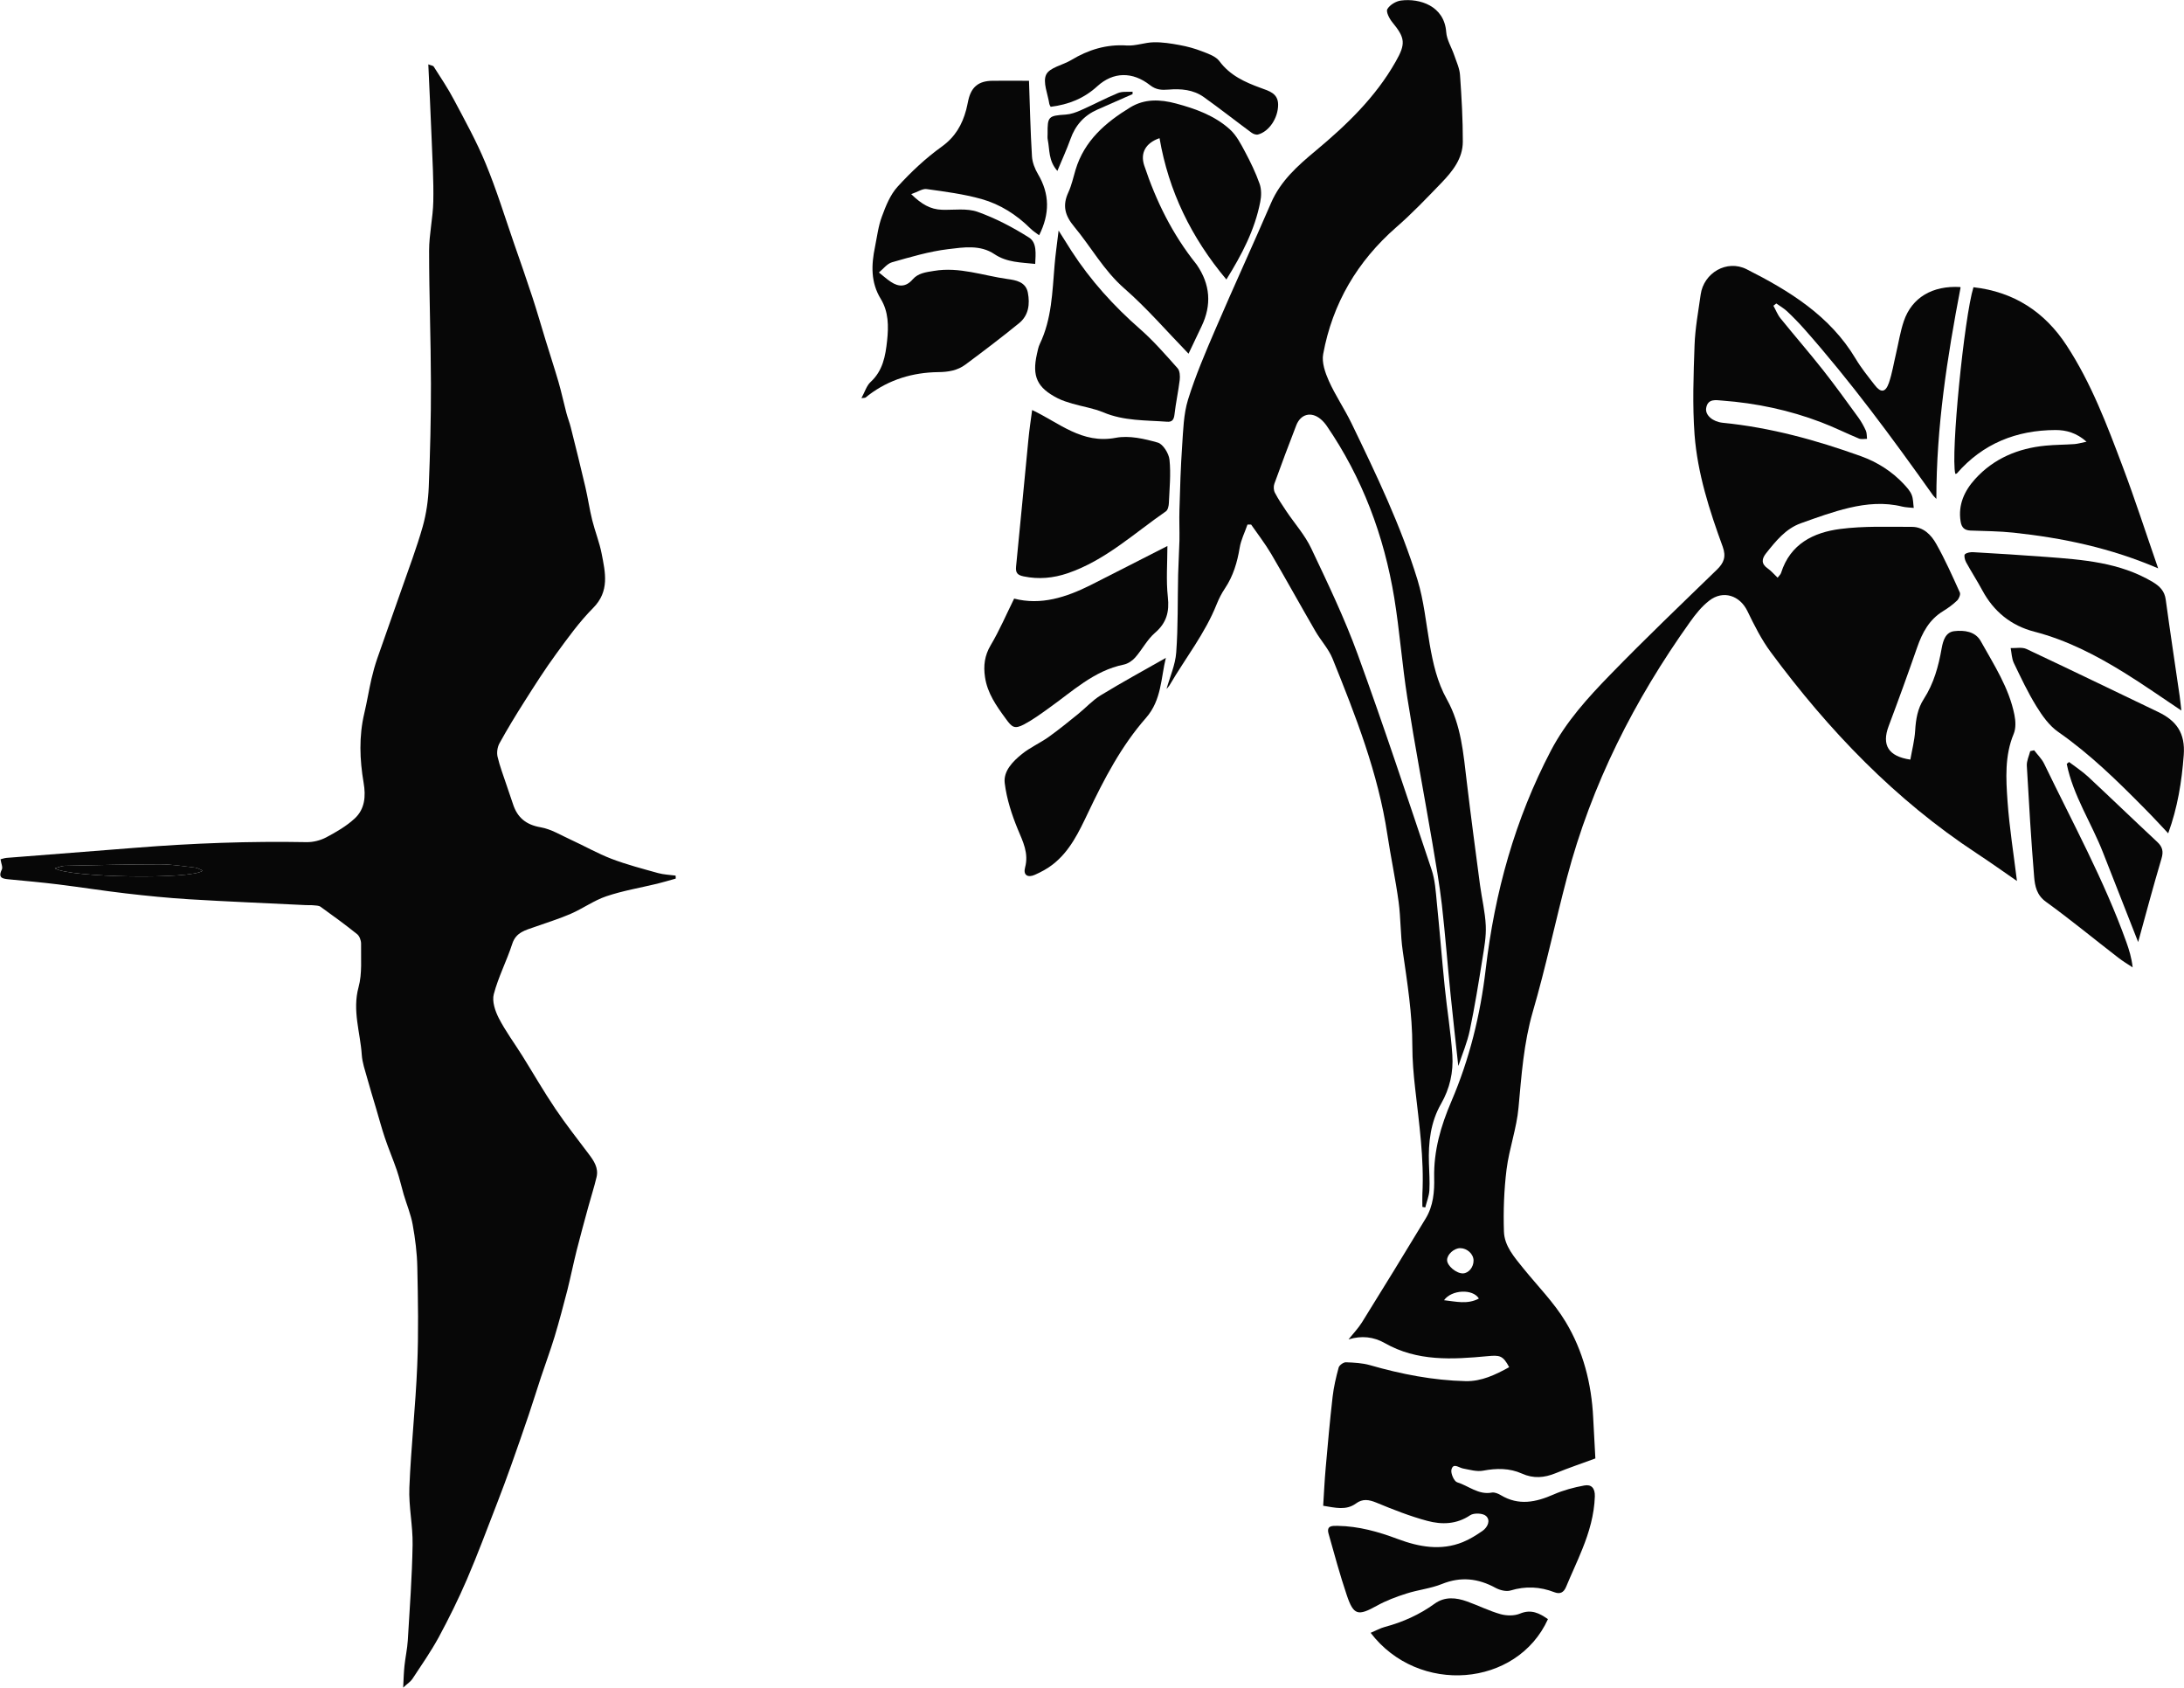
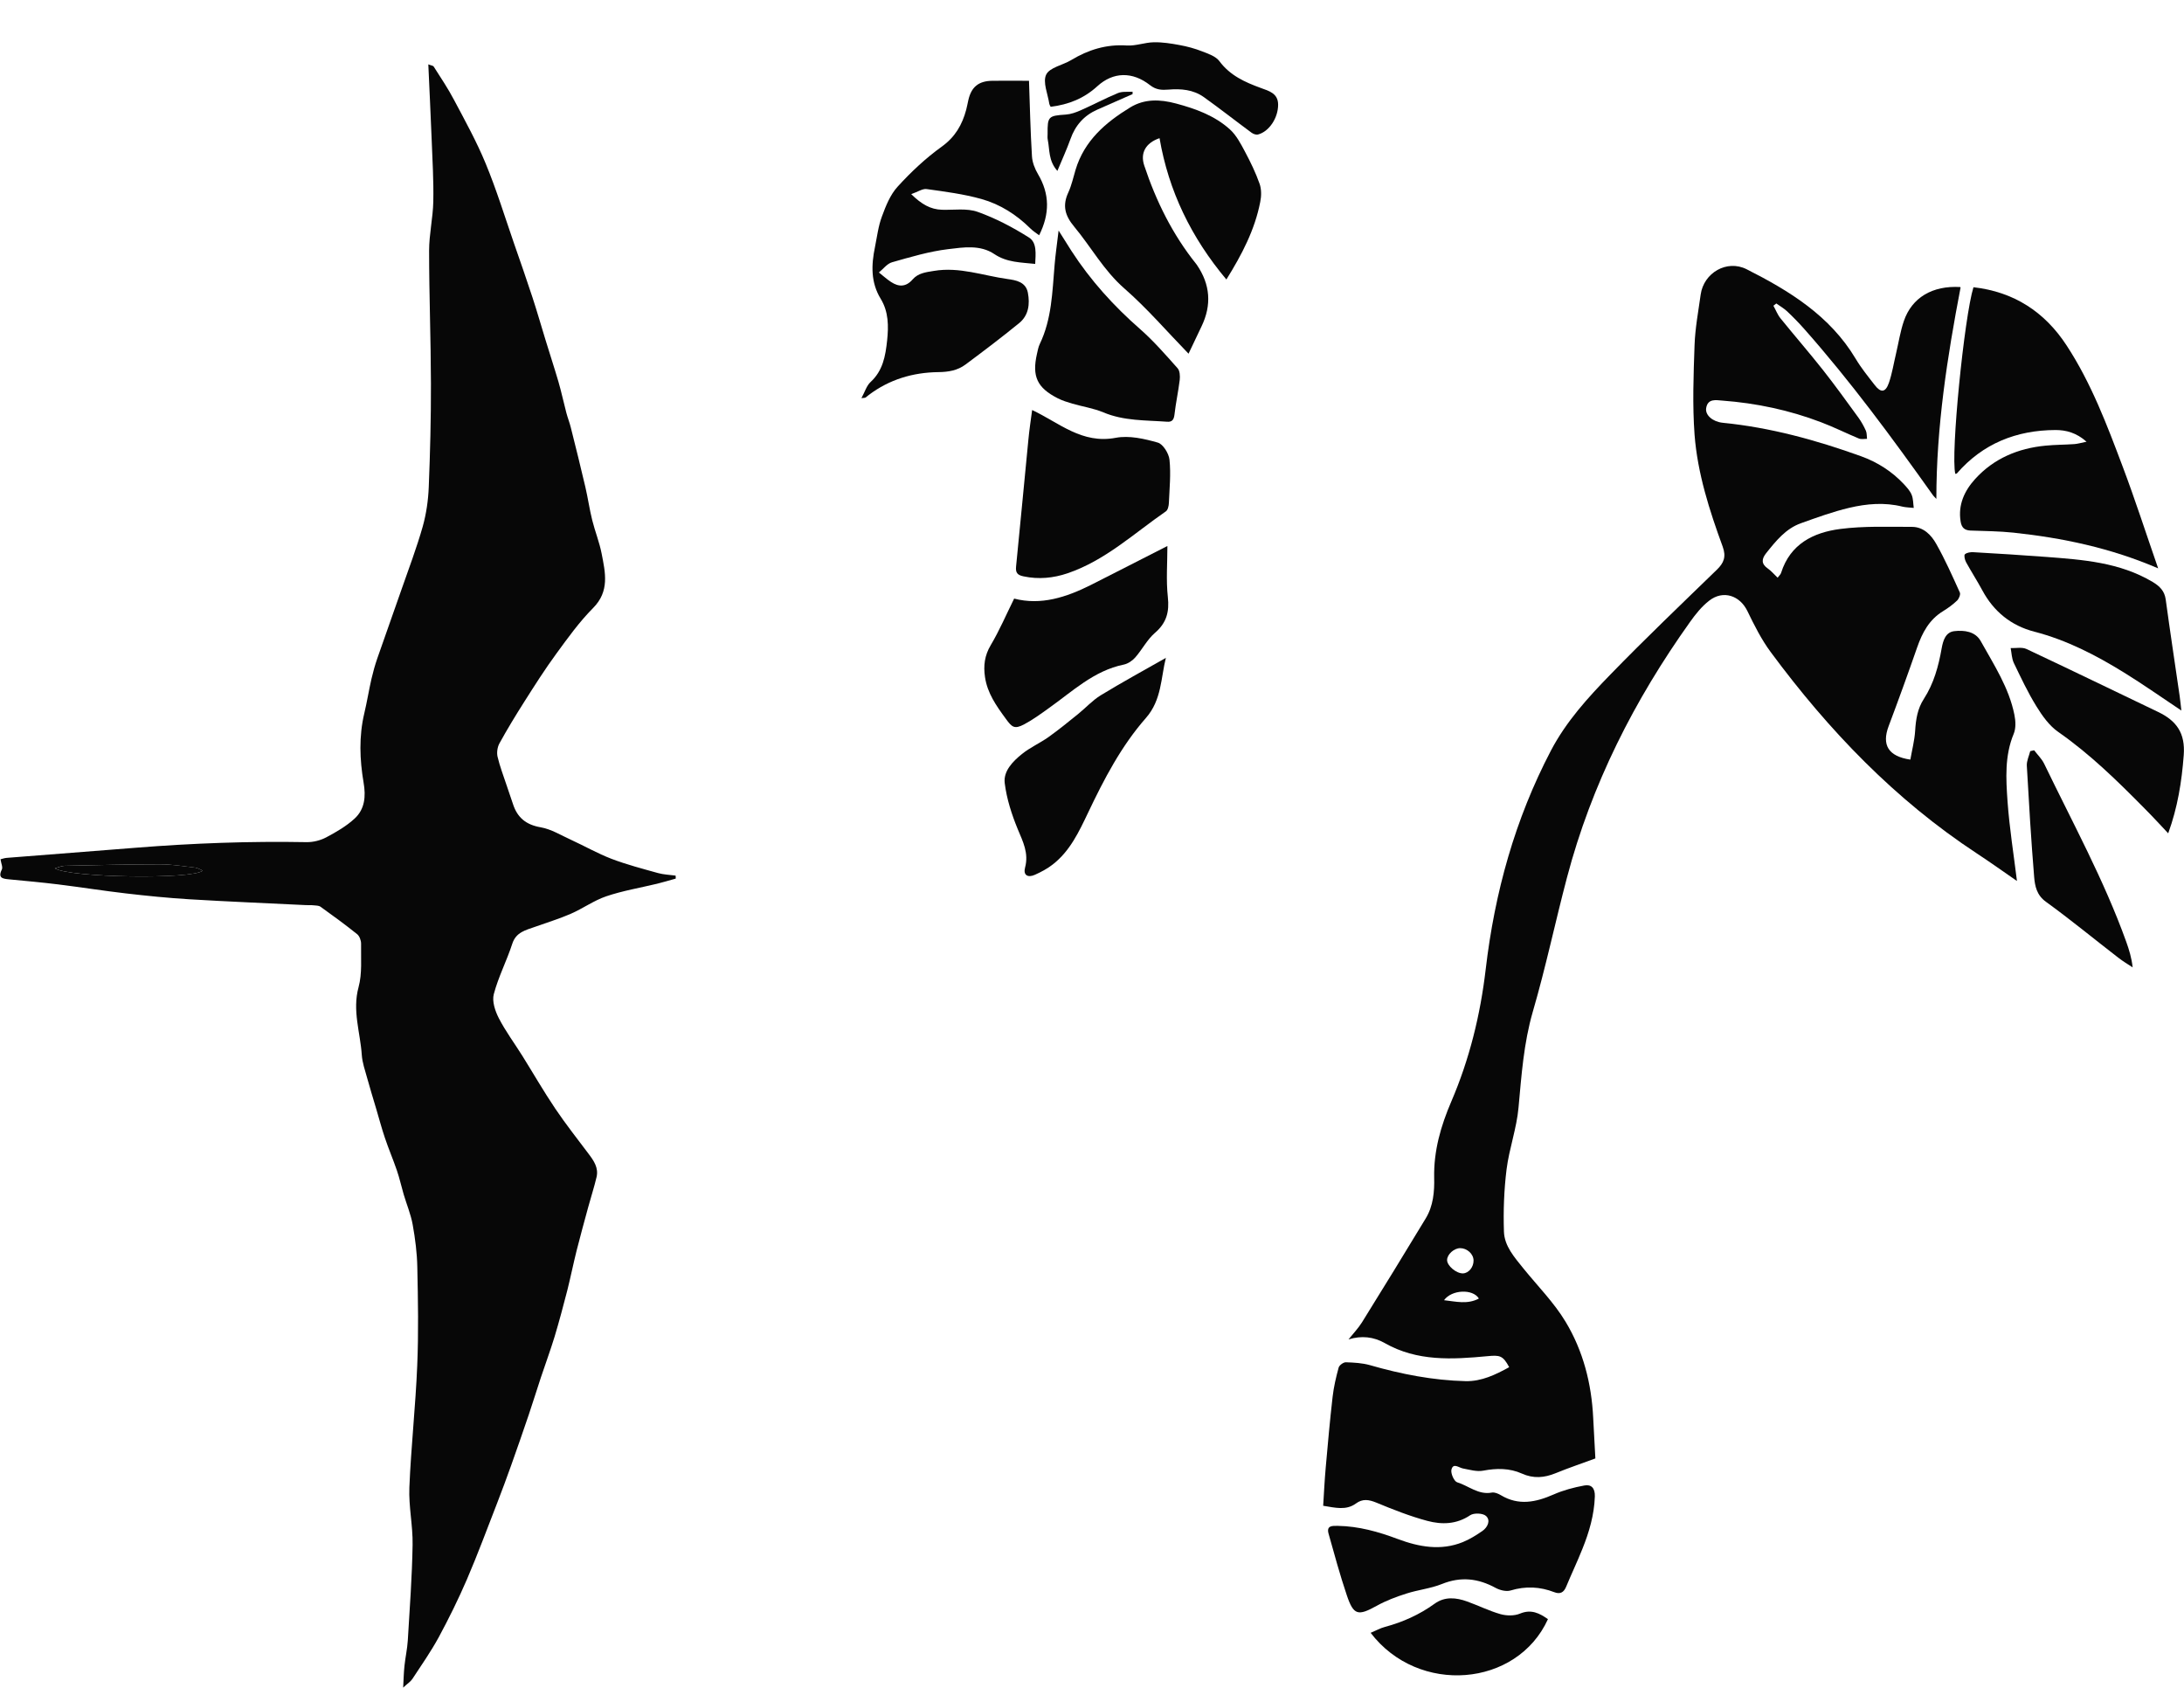
<svg xmlns="http://www.w3.org/2000/svg" viewBox="0 0 250.11 193.25" id="Layer_2">
  <defs>
    <style>.cls-1{fill:#070707;}.cls-1,.cls-2{stroke-width:0px;}.cls-2{fill:#070707;}</style>
  </defs>
  <g id="Layer_1-2">
    <path d="M77.33,100.62c-.69.19-1.38.4-2.07.57-1.95.47-3.94.8-5.83,1.44-1.42.48-2.69,1.41-4.08,2.01-1.33.58-2.73,1-4.09,1.49-1.06.38-2.17.6-2.6,1.95-.63,1.94-1.59,3.78-2.11,5.75-.22.82.15,1.93.57,2.75.77,1.5,1.8,2.88,2.7,4.32,1.26,2.02,2.45,4.09,3.78,6.06,1.2,1.78,2.53,3.46,3.82,5.18.59.78,1.14,1.59.9,2.63-.27,1.15-.64,2.28-.95,3.42-.45,1.66-.91,3.31-1.33,4.98-.38,1.52-.69,3.05-1.07,4.57-.46,1.78-.93,3.56-1.46,5.32-.48,1.57-1.05,3.11-1.57,4.67-.47,1.42-.91,2.85-1.39,4.27-.66,1.94-1.33,3.88-2.02,5.81-.51,1.43-1.04,2.86-1.59,4.28-1.14,2.93-2.23,5.88-3.47,8.76-.97,2.25-2.06,4.46-3.22,6.61-.9,1.65-1.98,3.2-3.02,4.78-.21.32-.57.54-1.06,1,.05-.97.07-1.74.15-2.5.1-.97.32-1.93.38-2.9.22-3.65.49-7.3.55-10.95.04-2.19-.46-4.38-.37-6.56.19-4.66.71-9.3.9-13.96.16-3.75.09-7.51.01-11.26-.03-1.63-.24-3.27-.53-4.88-.21-1.18-.69-2.31-1.03-3.46-.27-.92-.47-1.85-.78-2.75-.43-1.26-.96-2.49-1.38-3.75-.37-1.09-.66-2.21-.99-3.31-.35-1.18-.71-2.35-1.04-3.54-.24-.87-.55-1.74-.61-2.63-.17-2.57-1.1-5.07-.37-7.75.43-1.57.26-3.32.29-4.99,0-.37-.18-.87-.46-1.09-1.36-1.09-2.76-2.11-4.18-3.13-.21-.15-.54-.14-.83-.17-.28-.03-.57,0-.85-.02-4.46-.22-8.93-.4-13.38-.67-2.42-.15-4.83-.39-7.23-.67-2.59-.3-5.17-.71-7.75-1.03-1.87-.23-3.75-.4-5.63-.58-.7-.07-1.32-.13-.83-1.13.13-.26-.08-.68-.15-1.17.21-.05.45-.14.71-.16,4.93-.39,9.86-.77,14.79-1.16,6.51-.52,13.03-.76,19.57-.64.74.01,1.57-.2,2.23-.55,1.15-.61,2.31-1.28,3.26-2.16,1.16-1.07,1.29-2.54,1.02-4.09-.45-2.65-.55-5.31.08-7.96.31-1.3.52-2.63.82-3.94.18-.78.4-1.56.66-2.32.92-2.65,1.87-5.29,2.79-7.94.83-2.38,1.73-4.75,2.42-7.18.41-1.46.63-3.01.69-4.52.16-3.94.26-7.89.25-11.83-.01-5.08-.21-10.16-.21-15.24,0-1.87.44-3.74.48-5.62.05-2.39-.1-4.79-.19-7.18-.11-2.8-.25-5.59-.38-8.53.32.13.55.14.62.26.8,1.26,1.64,2.5,2.33,3.82,1.27,2.39,2.59,4.78,3.62,7.28,1.23,2.97,2.18,6.06,3.23,9.1.72,2.07,1.45,4.15,2.13,6.23.53,1.61.99,3.24,1.49,4.86.49,1.61,1.02,3.21,1.49,4.82.34,1.17.59,2.37.9,3.54.15.57.37,1.11.51,1.68.57,2.27,1.14,4.55,1.67,6.83.29,1.25.47,2.53.78,3.77.32,1.29.83,2.54,1.08,3.84.42,2.16.93,4.3-.98,6.22-1.58,1.59-2.91,3.45-4.24,5.27-1.29,1.76-2.46,3.61-3.63,5.45-.99,1.56-1.96,3.15-2.85,4.77-.24.43-.33,1.06-.22,1.54.26,1.11.68,2.19,1.04,3.28.23.71.49,1.41.72,2.12.5,1.56,1.49,2.39,3.18,2.68,1.21.21,2.34.92,3.49,1.44,1.55.71,3.03,1.56,4.62,2.17,1.73.66,3.54,1.13,5.33,1.63.65.18,1.34.2,2.01.29,0,.11.01.22.02.33ZM6.28,99.43c1.68,1.08,15.83,1.29,16.94.26-.32-.13-.58-.31-.85-.34-1.34-.15-2.68-.38-4.01-.38-3.65,0-7.3.09-10.95.17-.33,0-.66.16-1.13.29Z" class="cls-2" />
    <path d="M6.28,99.43c.47-.13.8-.28,1.13-.29,3.65-.08,7.3-.17,10.95-.17,1.34,0,2.68.22,4.01.38.27.03.53.21.85.34-1.11,1.03-15.26.82-16.94-.26Z" class="cls-2" />
    <path d="M224.52,32.94c-1.53,7.98-2.77,15.95-2.77,24.19-.19-.21-.34-.34-.45-.51-4.63-6.51-9.36-12.94-14.66-18.93-.62-.7-1.28-1.38-1.97-2.03-.37-.35-.83-.61-1.25-.91-.11.09-.22.17-.33.26.27.48.47,1.02.81,1.44,1.6,1.98,3.28,3.91,4.86,5.91,1.41,1.79,2.74,3.64,4.08,5.48.33.46.61.97.84,1.48.12.27.09.62.13.93-.32,0-.67.08-.94-.04-1.45-.6-2.86-1.31-4.32-1.86-3.64-1.39-7.43-2.19-11.32-2.48-.7-.05-1.65-.27-1.84.85-.14.81.74,1.57,1.89,1.69,5.46.54,10.7,1.98,15.84,3.83,1.88.68,3.55,1.74,4.92,3.21.34.37.7.76.88,1.21.19.46.17,1,.24,1.5-.44-.05-.89-.05-1.31-.15-2.04-.51-4.09-.33-6.08.14-1.87.44-3.7,1.11-5.52,1.76-1.75.62-2.87,2.03-3.99,3.43-.52.65-.59,1.22.19,1.76.4.28.72.67,1.12,1.05.18-.24.35-.38.4-.56,1.05-3.31,3.7-4.62,6.77-5.02,2.71-.35,5.47-.24,8.22-.24,1.3,0,2.2.92,2.77,1.94,1.02,1.8,1.86,3.7,2.71,5.58.1.22-.11.72-.32.92-.48.46-1.03.86-1.6,1.21-1.59.97-2.38,2.46-2.97,4.15-1.05,3.02-2.14,6.03-3.27,9.03-.8,2.14-.04,3.45,2.49,3.82.19-1.09.48-2.19.55-3.3.08-1.3.27-2.53.99-3.64,1.15-1.78,1.69-3.76,2.05-5.82.16-.88.45-1.84,1.45-1.95,1.13-.13,2.4.03,3.02,1.14,1.51,2.71,3.24,5.34,3.86,8.45.14.69.18,1.53-.08,2.16-1.05,2.52-.89,5.15-.71,7.74.22,3.06.71,6.1,1.08,9.12-1.44-.99-3-2.11-4.6-3.16-9.36-6.15-16.97-14.09-23.59-23.04-1.07-1.44-1.89-3.08-2.68-4.71-.86-1.78-2.77-2.43-4.36-1.2-.86.66-1.58,1.56-2.21,2.45-6.38,8.94-11.28,18.6-14.09,29.26-1.35,5.11-2.43,10.28-3.91,15.35-1.05,3.62-1.3,7.29-1.64,10.99-.21,2.38-1.07,4.7-1.37,7.08-.29,2.35-.38,4.75-.3,7.12.05,1.66,1.2,2.94,2.21,4.2,1.64,2.03,3.52,3.92,4.85,6.13,2.01,3.33,2.97,7.07,3.16,10.99.08,1.6.17,3.21.25,4.66-1.63.6-3.11,1.1-4.55,1.69-1.3.53-2.54.64-3.87.04-1.41-.63-2.9-.62-4.43-.33-.73.14-1.55-.11-2.31-.25-.48-.09-1.11-.68-1.32.12-.11.43.3,1.35.65,1.46,1.31.4,2.44,1.47,3.97,1.18.32-.06.74.12,1.04.3,2.04,1.22,4,.81,6.03-.08,1.11-.49,2.32-.81,3.51-1.03.82-.16,1.25.3,1.22,1.25-.07,2.11-.65,4.09-1.43,6.02-.58,1.46-1.26,2.88-1.86,4.33-.27.65-.69.87-1.34.62-1.65-.64-3.3-.72-5.02-.2-.5.15-1.21-.03-1.7-.29-2.01-1.1-3.99-1.33-6.17-.45-1.29.52-2.72.66-4.05,1.09-1.17.37-2.34.81-3.4,1.4-2.15,1.19-2.66,1.11-3.44-1.22-.78-2.31-1.42-4.67-2.08-7.02-.27-.95.41-.92,1.05-.91,2.4.04,4.64.67,6.88,1.51,2.41.9,4.92,1.37,7.44.35.79-.32,1.54-.79,2.25-1.28.6-.42.96-1.21.41-1.71-.35-.33-1.39-.37-1.81-.09-1.57,1.06-3.26,1.09-4.91.65-1.99-.53-3.93-1.3-5.84-2.09-.86-.35-1.57-.47-2.34.1-1.13.82-2.36.48-3.75.26.09-1.45.16-2.91.29-4.37.24-2.71.48-5.41.79-8.11.13-1.13.39-2.24.69-3.34.07-.27.55-.62.83-.61.92.03,1.88.08,2.76.33,3.58,1.03,7.22,1.74,10.95,1.83,1.83.04,3.43-.74,4.99-1.6-.72-1.36-1.1-1.39-2.49-1.26-4.02.38-8.04.62-11.76-1.5-1.27-.72-2.65-.88-4.15-.42.52-.65,1.1-1.25,1.54-1.95,2.46-3.95,4.89-7.92,7.3-11.9.87-1.43,1.01-3.07.97-4.67-.06-3.09.76-5.92,1.97-8.74,2.07-4.82,3.32-9.9,3.93-15.11,1.03-8.8,3.35-17.18,7.47-25.05,1.74-3.32,4.23-6.06,6.8-8.7,3.97-4.09,8.1-8.03,12.2-12.01.81-.78,1.09-1.49.67-2.65-1.52-4.15-2.88-8.39-3.22-12.81-.25-3.4-.12-6.85,0-10.27.07-1.93.43-3.86.7-5.78.35-2.49,3-4.04,5.26-2.9,4.91,2.48,9.55,5.33,12.49,10.25.63,1.06,1.42,2.03,2.18,3.01.7.91,1.23.87,1.62-.23.38-1.1.56-2.27.83-3.4.29-1.24.48-2.5.89-3.7.92-2.69,3.28-4.08,6.47-3.89ZM168.75,144.34c0-.75-.74-1.42-1.53-1.42-.7,0-1.49.71-1.5,1.35-.02.66,1.07,1.57,1.83,1.54.65-.03,1.21-.72,1.2-1.48ZM169.36,148.69c-.69-1.14-3.13-1.02-3.99.19,1.36.15,2.68.51,3.99-.19Z" class="cls-1" />
-     <path d="M167,122.03c-.3-2.76-.61-5.45-.88-8.14-.35-3.44-.61-6.88-1-10.31-.28-2.39-.7-4.77-1.1-7.15-.94-5.5-1.98-10.99-2.85-16.51-.6-3.8-.88-7.66-1.5-11.46-1.17-7.11-3.65-13.74-7.75-19.72-.19-.27-.42-.53-.67-.74-1.08-.91-2.3-.61-2.81.72-.86,2.21-1.69,4.44-2.5,6.67-.11.3-.09.75.06,1.03.38.74.86,1.43,1.32,2.13.95,1.41,2.12,2.72,2.84,4.24,1.89,3.99,3.81,7.99,5.32,12.13,2.97,8.16,5.7,16.41,8.46,24.65.4,1.18.48,2.49.6,3.74.33,3.23.58,6.47.91,9.71.26,2.6.7,5.18.87,7.78.13,1.95-.28,3.83-1.29,5.59-1.2,2.09-1.47,4.42-1.39,6.8.03,1.04.11,2.09.05,3.12-.04.66-.31,1.3-.47,1.95-.11-.02-.22-.04-.33-.06,0-.49-.02-.97,0-1.46.21-4.08-.38-8.1-.83-12.13-.18-1.6-.32-3.21-.32-4.82,0-3.68-.58-7.28-1.1-10.9-.27-1.86-.22-3.75-.47-5.61-.35-2.58-.9-5.14-1.29-7.72-1.06-7.04-3.64-13.61-6.28-20.15-.46-1.13-1.35-2.07-1.97-3.15-1.7-2.93-3.33-5.89-5.04-8.81-.69-1.17-1.53-2.26-2.31-3.38-.14,0-.28,0-.42,0-.3.88-.74,1.73-.89,2.64-.28,1.68-.74,3.25-1.7,4.68-.37.55-.68,1.16-.93,1.78-1.33,3.36-3.59,6.19-5.39,9.27-.1.17-.25.31-.36.45.39-1.39,1.01-2.77,1.11-4.18.22-2.97.15-5.96.22-8.94.03-1.3.12-2.61.15-3.91.02-1.17-.04-2.34,0-3.52.07-2.44.14-4.88.31-7.31.12-1.76.16-3.6.67-5.26.86-2.77,2.01-5.45,3.16-8.12,2.07-4.82,4.27-9.59,6.35-14.41,1.1-2.54,3.05-4.26,5.1-5.97,3.54-2.95,6.86-6.13,9.17-10.21,1.17-2.05,1.1-2.71-.38-4.51-.34-.41-.75-1.21-.57-1.51.28-.48.99-.91,1.57-.98,2.11-.27,4.95.59,5.17,3.61.06.89.61,1.75.91,2.63.25.75.62,1.51.67,2.29.18,2.54.33,5.09.32,7.64,0,1.92-1.18,3.39-2.45,4.71-1.68,1.74-3.35,3.5-5.17,5.08-4.46,3.9-7.3,8.72-8.37,14.52-.18.96.23,2.14.65,3.08.75,1.67,1.8,3.21,2.6,4.86,2.82,5.84,5.64,11.69,7.55,17.91.73,2.38.97,4.92,1.4,7.39.38,2.18.86,4.32,1.96,6.29,1.65,2.94,1.9,6.24,2.29,9.5.47,3.93.99,7.84,1.51,11.76.21,1.56.59,3.1.66,4.66.06,1.26-.18,2.54-.38,3.79-.44,2.74-.88,5.49-1.45,8.2-.29,1.39-.86,2.72-1.3,4.05Z" class="cls-1" />
    <path d="M247.15,65.08c-5.5-2.36-10.98-3.49-16.58-4.09-1.63-.17-3.28-.18-4.92-.24-.68-.03-1.01-.34-1.12-1.03-.32-1.93.46-3.55,1.66-4.87,2.13-2.35,4.92-3.52,8.06-3.82,1.1-.11,2.21-.1,3.32-.18.38-.03.75-.14,1.38-.27-1.16-1.03-2.34-1.34-3.56-1.34-4.47.02-8.31,1.54-11.29,4.97-.03.04-.12.03-.18.05-.55-2.21,1.03-18.01,2.08-21.37,4.62.52,8.16,2.82,10.67,6.67,2.82,4.31,4.63,9.12,6.43,13.9,1.41,3.74,2.64,7.55,4.04,11.59Z" class="cls-1" />
    <path d="M104.35,22.23c1.18,1.15,2.2,1.75,3.53,1.79,1.37.04,2.84-.2,4.08.24,2.05.73,4.03,1.77,5.88,2.94.93.59.76,1.88.71,3.02-1.66-.18-3.24-.16-4.67-1.12-1.63-1.1-3.55-.78-5.3-.57-2.17.26-4.3.9-6.42,1.5-.57.16-1.01.77-1.51,1.17.46.36.89.76,1.38,1.08.89.59,1.72.6,2.49-.29.63-.72,1.5-.82,2.43-.97,2.92-.49,5.63.54,8.43.93.95.13,2.09.32,2.33,1.56.25,1.31.09,2.61-1.01,3.5-2,1.63-4.06,3.19-6.13,4.73-.91.68-1.96.86-3.13.87-2.9.04-5.59.84-7.94,2.61-.13.1-.26.22-.39.31-.05.03-.13.02-.46.06.39-.71.59-1.43,1.05-1.85,1.41-1.3,1.7-2.97,1.89-4.73.18-1.67.17-3.32-.73-4.79-1.16-1.9-1.08-3.89-.66-5.93.24-1.18.38-2.4.8-3.51.44-1.2.95-2.48,1.79-3.4,1.53-1.68,3.22-3.27,5.06-4.59,1.54-1.11,2.34-2.51,2.8-4.23.09-.35.16-.72.24-1.08.34-1.52,1.17-2.21,2.75-2.23,1.37-.02,2.74,0,4.2,0,.1,2.79.16,5.72.34,8.65.04.69.33,1.43.69,2.04,1.35,2.28,1.36,4.54.13,7-.37-.28-.71-.49-.98-.76-1.6-1.59-3.48-2.79-5.62-3.39-2.04-.57-4.18-.85-6.28-1.14-.47-.07-1.01.32-1.77.58Z" class="cls-1" />
    <path d="M140.45,32.01c-4.02-4.79-6.62-10.12-7.66-16.19-1.63.56-2.21,1.73-1.76,3.11,1.36,4.1,3.25,7.92,5.96,11.3.02.03.04.05.06.08q2.33,3.38.54,7.08c-.51,1.05-1,2.11-1.48,3.11-2.44-2.51-4.73-5.18-7.35-7.47-2.36-2.06-3.8-4.74-5.74-7.07-1.08-1.29-1.37-2.44-.67-3.94.37-.81.56-1.7.82-2.57,1-3.34,3.44-5.43,6.26-7.15,1.64-1,3.41-.94,5.24-.45,2.25.6,4.43,1.39,6.17,2.96.74.67,1.24,1.63,1.72,2.53.64,1.2,1.24,2.43,1.69,3.71.22.63.21,1.41.07,2.08-.62,3.19-2.1,6.02-3.88,8.88Z" class="cls-1" />
    <path d="M118.2,46.95c3.1,1.46,5.7,3.92,9.58,3.18,1.53-.29,3.27.11,4.81.55.6.17,1.27,1.25,1.34,1.97.17,1.62,0,3.28-.07,4.93-.01.33-.11.81-.34.97-3.65,2.52-6.94,5.62-11.25,7.09-1.65.56-3.32.72-5.04.36-.67-.14-.95-.37-.87-1.13.49-4.84.93-9.69,1.41-14.53.11-1.16.29-2.32.43-3.39Z" class="cls-1" />
    <path d="M116.13,68.54c3.06.8,5.97-.14,8.8-1.56,2.91-1.47,5.81-2.96,8.76-4.46,0,1.96-.16,3.92.05,5.84.19,1.71-.15,2.97-1.48,4.11-.89.77-1.46,1.91-2.25,2.81-.33.38-.84.72-1.32.82-3.42.7-5.86,3.06-8.57,4.98-.92.66-1.85,1.34-2.85,1.87-1.09.57-1.38.33-2.08-.64-1.08-1.47-2.12-2.93-2.39-4.79-.19-1.29-.05-2.46.66-3.65,1-1.68,1.77-3.49,2.68-5.33Z" class="cls-1" />
    <path d="M249.82,81.37c-2.24-1.49-4.37-3-6.58-4.36-3.22-1.99-6.56-3.72-10.27-4.68-2.66-.69-4.65-2.3-5.96-4.74-.59-1.09-1.26-2.13-1.86-3.22-.14-.26-.26-.78-.13-.9.22-.2.65-.26.98-.24,2.78.16,5.56.33,8.33.54,4.21.32,8.41.62,12.18,2.86.82.49,1.38,1.04,1.51,2.04.5,3.68,1.06,7.34,1.59,11.01.08.55.13,1.1.2,1.69Z" class="cls-1" />
    <path d="M121.23,26.4c.6.95,1.03,1.65,1.47,2.33,2.18,3.37,4.84,6.31,7.86,8.95,1.55,1.36,2.92,2.94,4.3,4.49.26.29.29.9.24,1.34-.16,1.32-.45,2.63-.6,3.96-.07.59-.27.87-.86.82-2.45-.18-4.93-.08-7.28-1.07-1.13-.47-2.37-.66-3.56-1-.57-.17-1.15-.35-1.68-.62-2.35-1.2-2.95-2.5-2.37-5.07.09-.39.16-.8.33-1.15,1.37-2.85,1.43-5.95,1.69-9.01.1-1.22.28-2.43.46-3.96Z" class="cls-1" />
    <path d="M133.52,75.3c-.58,2.3-.48,4.85-2.28,6.9-2.83,3.22-4.8,7-6.63,10.85-1.04,2.18-2.07,4.39-4.03,5.92-.62.49-1.35.88-2.07,1.2-.83.37-1.35.02-1.12-.83.44-1.65-.24-2.96-.84-4.4-.69-1.68-1.27-3.47-1.49-5.27-.17-1.38.93-2.49,1.97-3.33.93-.75,2.06-1.25,3.04-1.94,1.16-.83,2.27-1.73,3.38-2.63.88-.71,1.66-1.58,2.61-2.16,2.44-1.49,4.96-2.86,7.47-4.29Z" class="cls-1" />
    <path d="M248.31,95.43c-.94-1-1.82-1.96-2.74-2.88-3.09-3.13-6.22-6.2-9.85-8.73-1.03-.71-1.84-1.85-2.51-2.94-.98-1.58-1.78-3.29-2.59-4.97-.24-.51-.25-1.13-.36-1.7.6.02,1.29-.13,1.8.1,5.04,2.37,10.05,4.8,15.08,7.21,2.09,1,3.13,2.4,2.94,4.94-.23,3.06-.7,6-1.78,8.96Z" class="cls-1" />
    <path d="M120.31,12.21c-.06-.12-.12-.21-.14-.3-.17-1.14-.78-2.51-.36-3.37.4-.82,1.9-1.08,2.86-1.66,1.97-1.19,4.05-1.83,6.39-1.67,1.01.06,2.04-.35,3.07-.37.99-.02,1.99.14,2.96.32.88.16,1.76.4,2.6.73.7.27,1.55.56,1.96,1.12,1.22,1.64,2.92,2.4,4.73,3.06.95.35,1.99.61,1.99,1.92,0,1.53-1.04,3.08-2.3,3.41-.22.06-.55-.06-.75-.21-1.83-1.35-3.62-2.76-5.47-4.08-1.2-.85-2.61-.97-4.04-.85-.77.06-1.41.04-2.11-.51-2-1.57-4.21-1.54-6.03.12-1.53,1.4-3.28,2.1-5.35,2.36Z" class="cls-1" />
    <path d="M232.94,85.9c.39.52.88.98,1.16,1.56,3.25,6.74,6.86,13.32,9.4,20.39.32.9.61,1.82.73,2.92-.56-.37-1.14-.71-1.66-1.12-2.76-2.13-5.45-4.35-8.27-6.39-1.07-.77-1.26-1.81-1.35-2.84-.35-4.24-.6-8.49-.84-12.74-.03-.55.25-1.11.39-1.67.15-.03.3-.07.45-.1Z" class="cls-1" />
    <path d="M156.96,186.97c.61-.26,1.11-.54,1.64-.68,2.05-.55,3.95-1.4,5.68-2.65,1.17-.85,2.47-.72,3.74-.26,1.28.46,2.52,1.08,3.82,1.45.69.19,1.57.21,2.22-.06,1.3-.54,2.23-.05,3.21.63-3.54,7.8-14.84,8.74-20.31,1.56Z" class="cls-1" />
-     <path d="M236.94,87.25c.73.56,1.51,1.06,2.18,1.68,2.65,2.47,5.26,4.99,7.92,7.47.61.57.74,1.09.49,1.92-.95,3.2-1.81,6.42-2.67,9.55-1.3-3.32-2.66-6.76-4.01-10.21-1.33-3.42-3.43-6.54-4.17-10.19.09-.07.18-.15.27-.22Z" class="cls-1" />
    <path d="M129.69,10.78c-1.34.59-2.68,1.18-4.02,1.77-1.52.67-2.52,1.79-3.08,3.37-.42,1.18-.95,2.32-1.5,3.65-1.04-1.17-.87-2.43-1.1-3.56-.05-.23-.02-.47-.02-.7-.02-1.97.1-2.06,2.08-2.19.58-.04,1.17-.25,1.71-.49,1.43-.63,2.81-1.37,4.26-1.97.5-.21,1.12-.12,1.68-.16,0,.1,0,.19,0,.29Z" class="cls-1" />
  </g>
</svg>